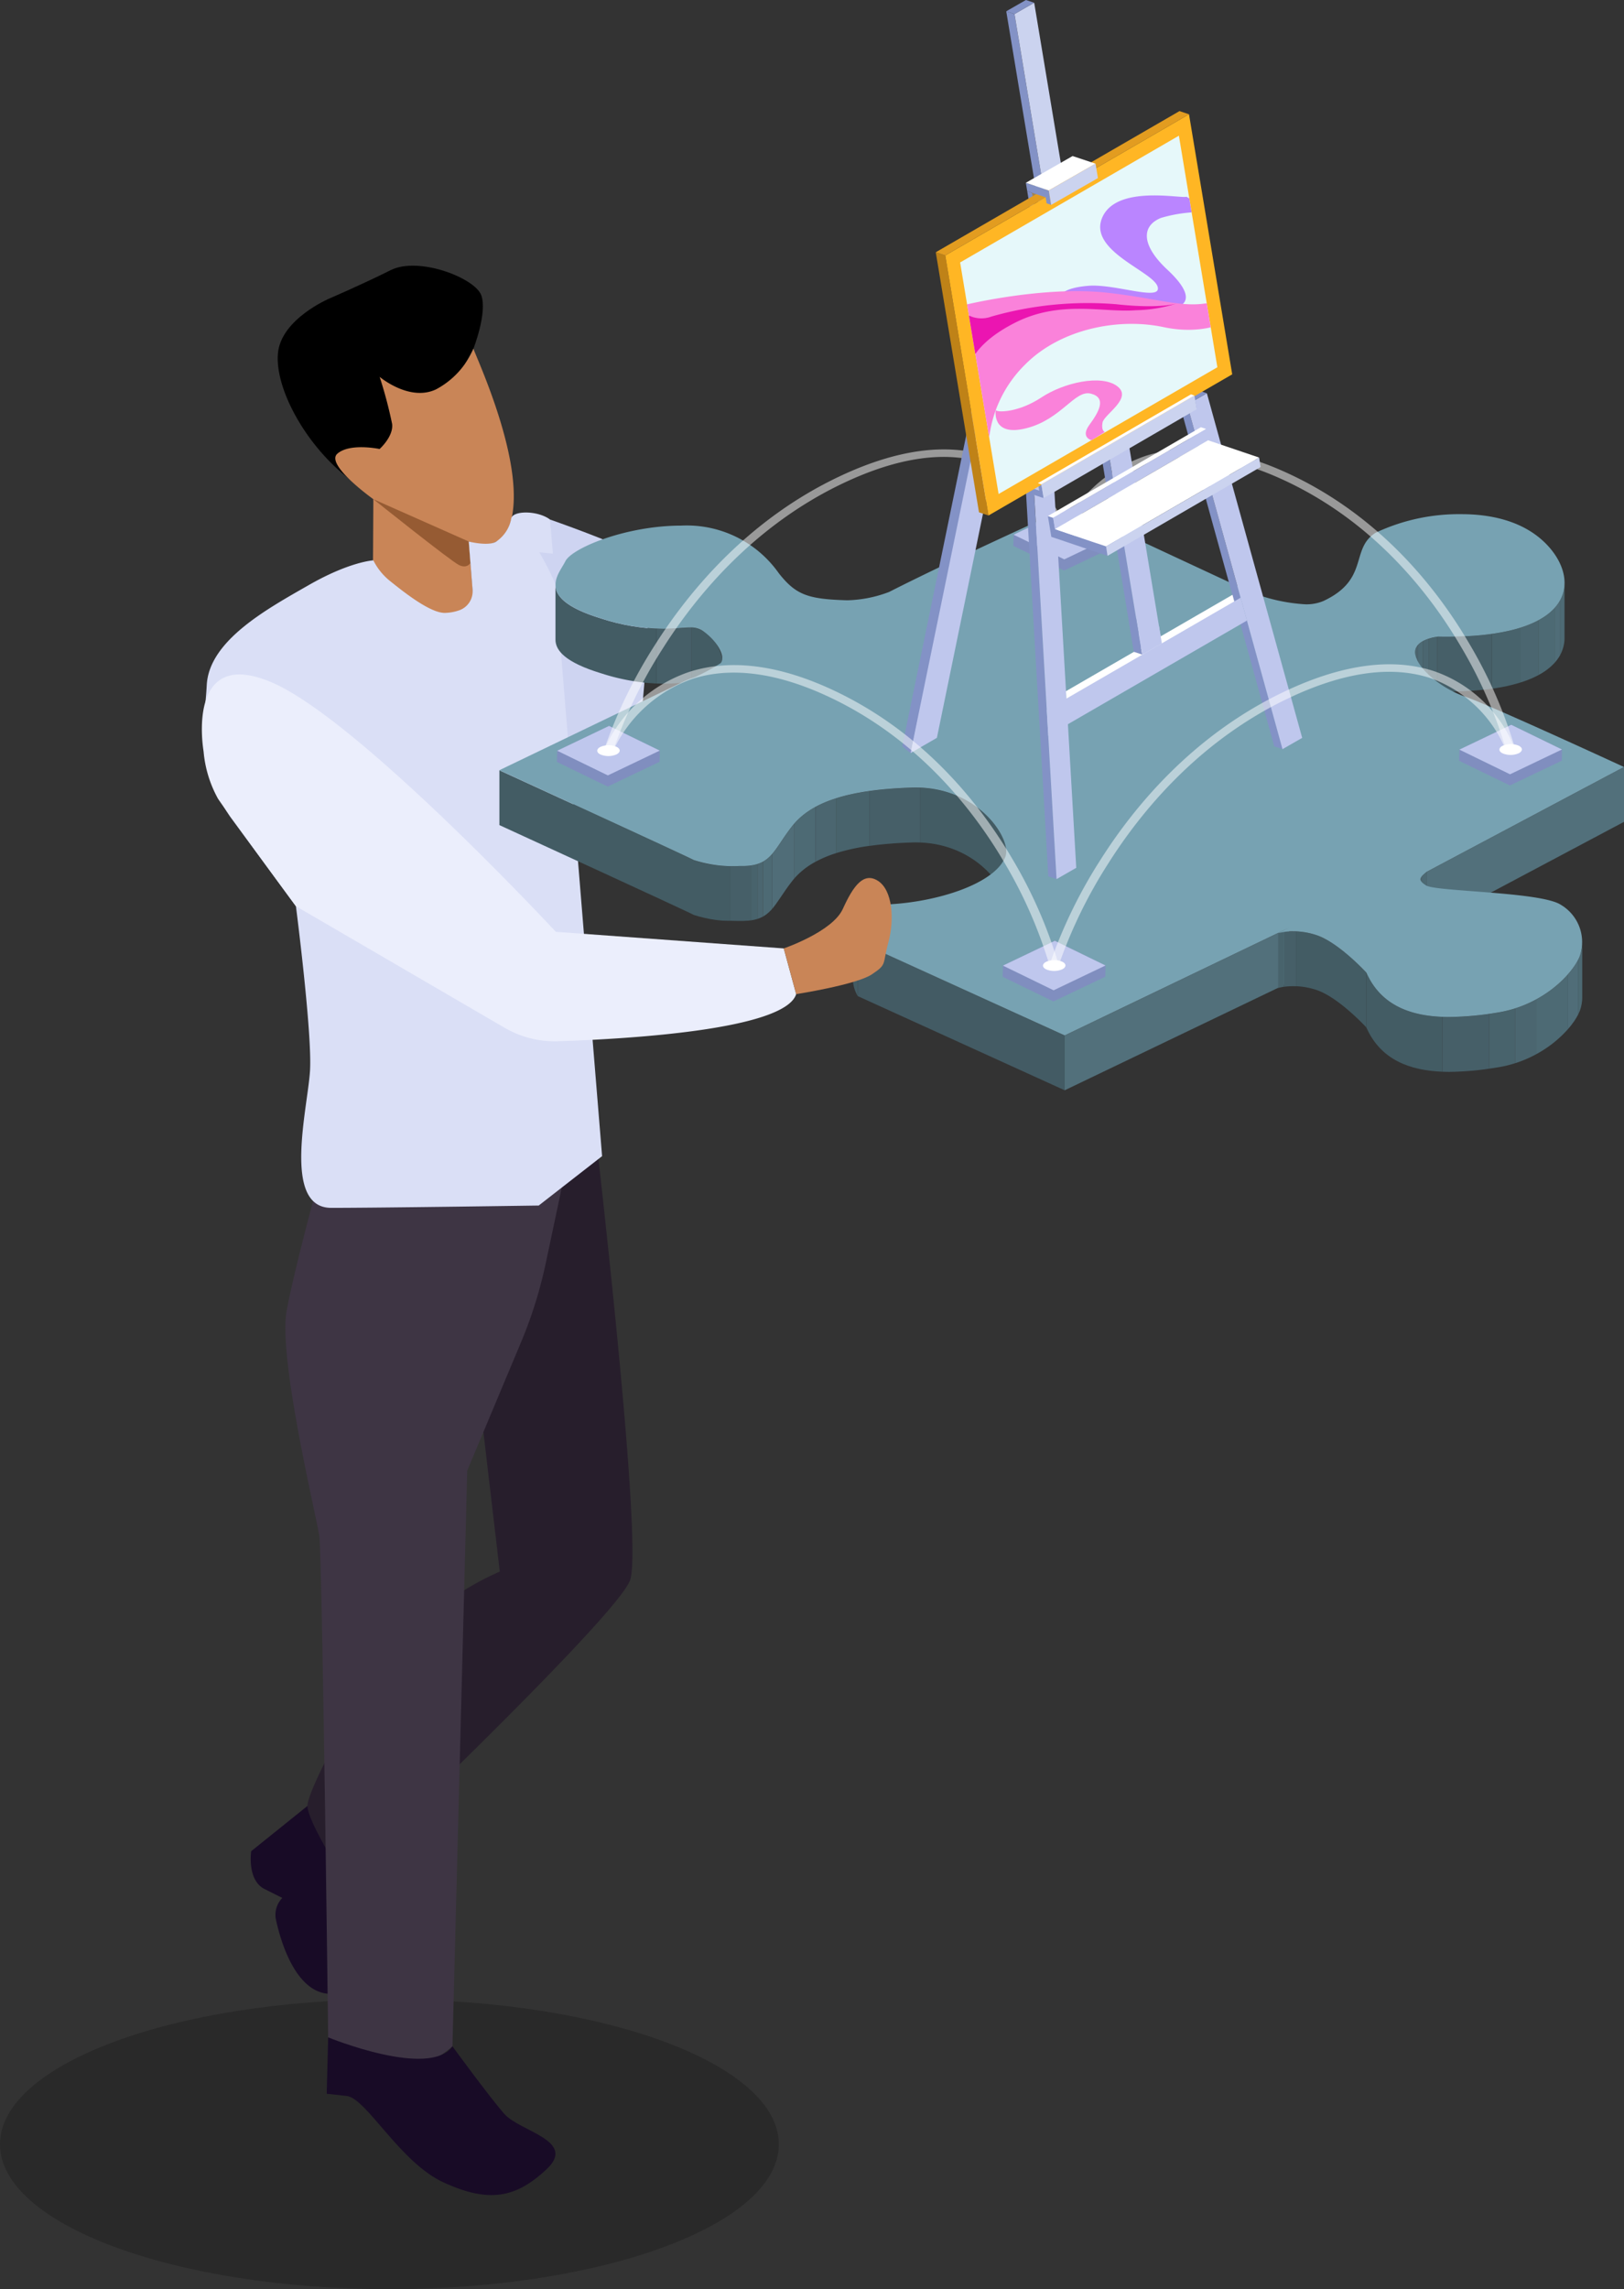
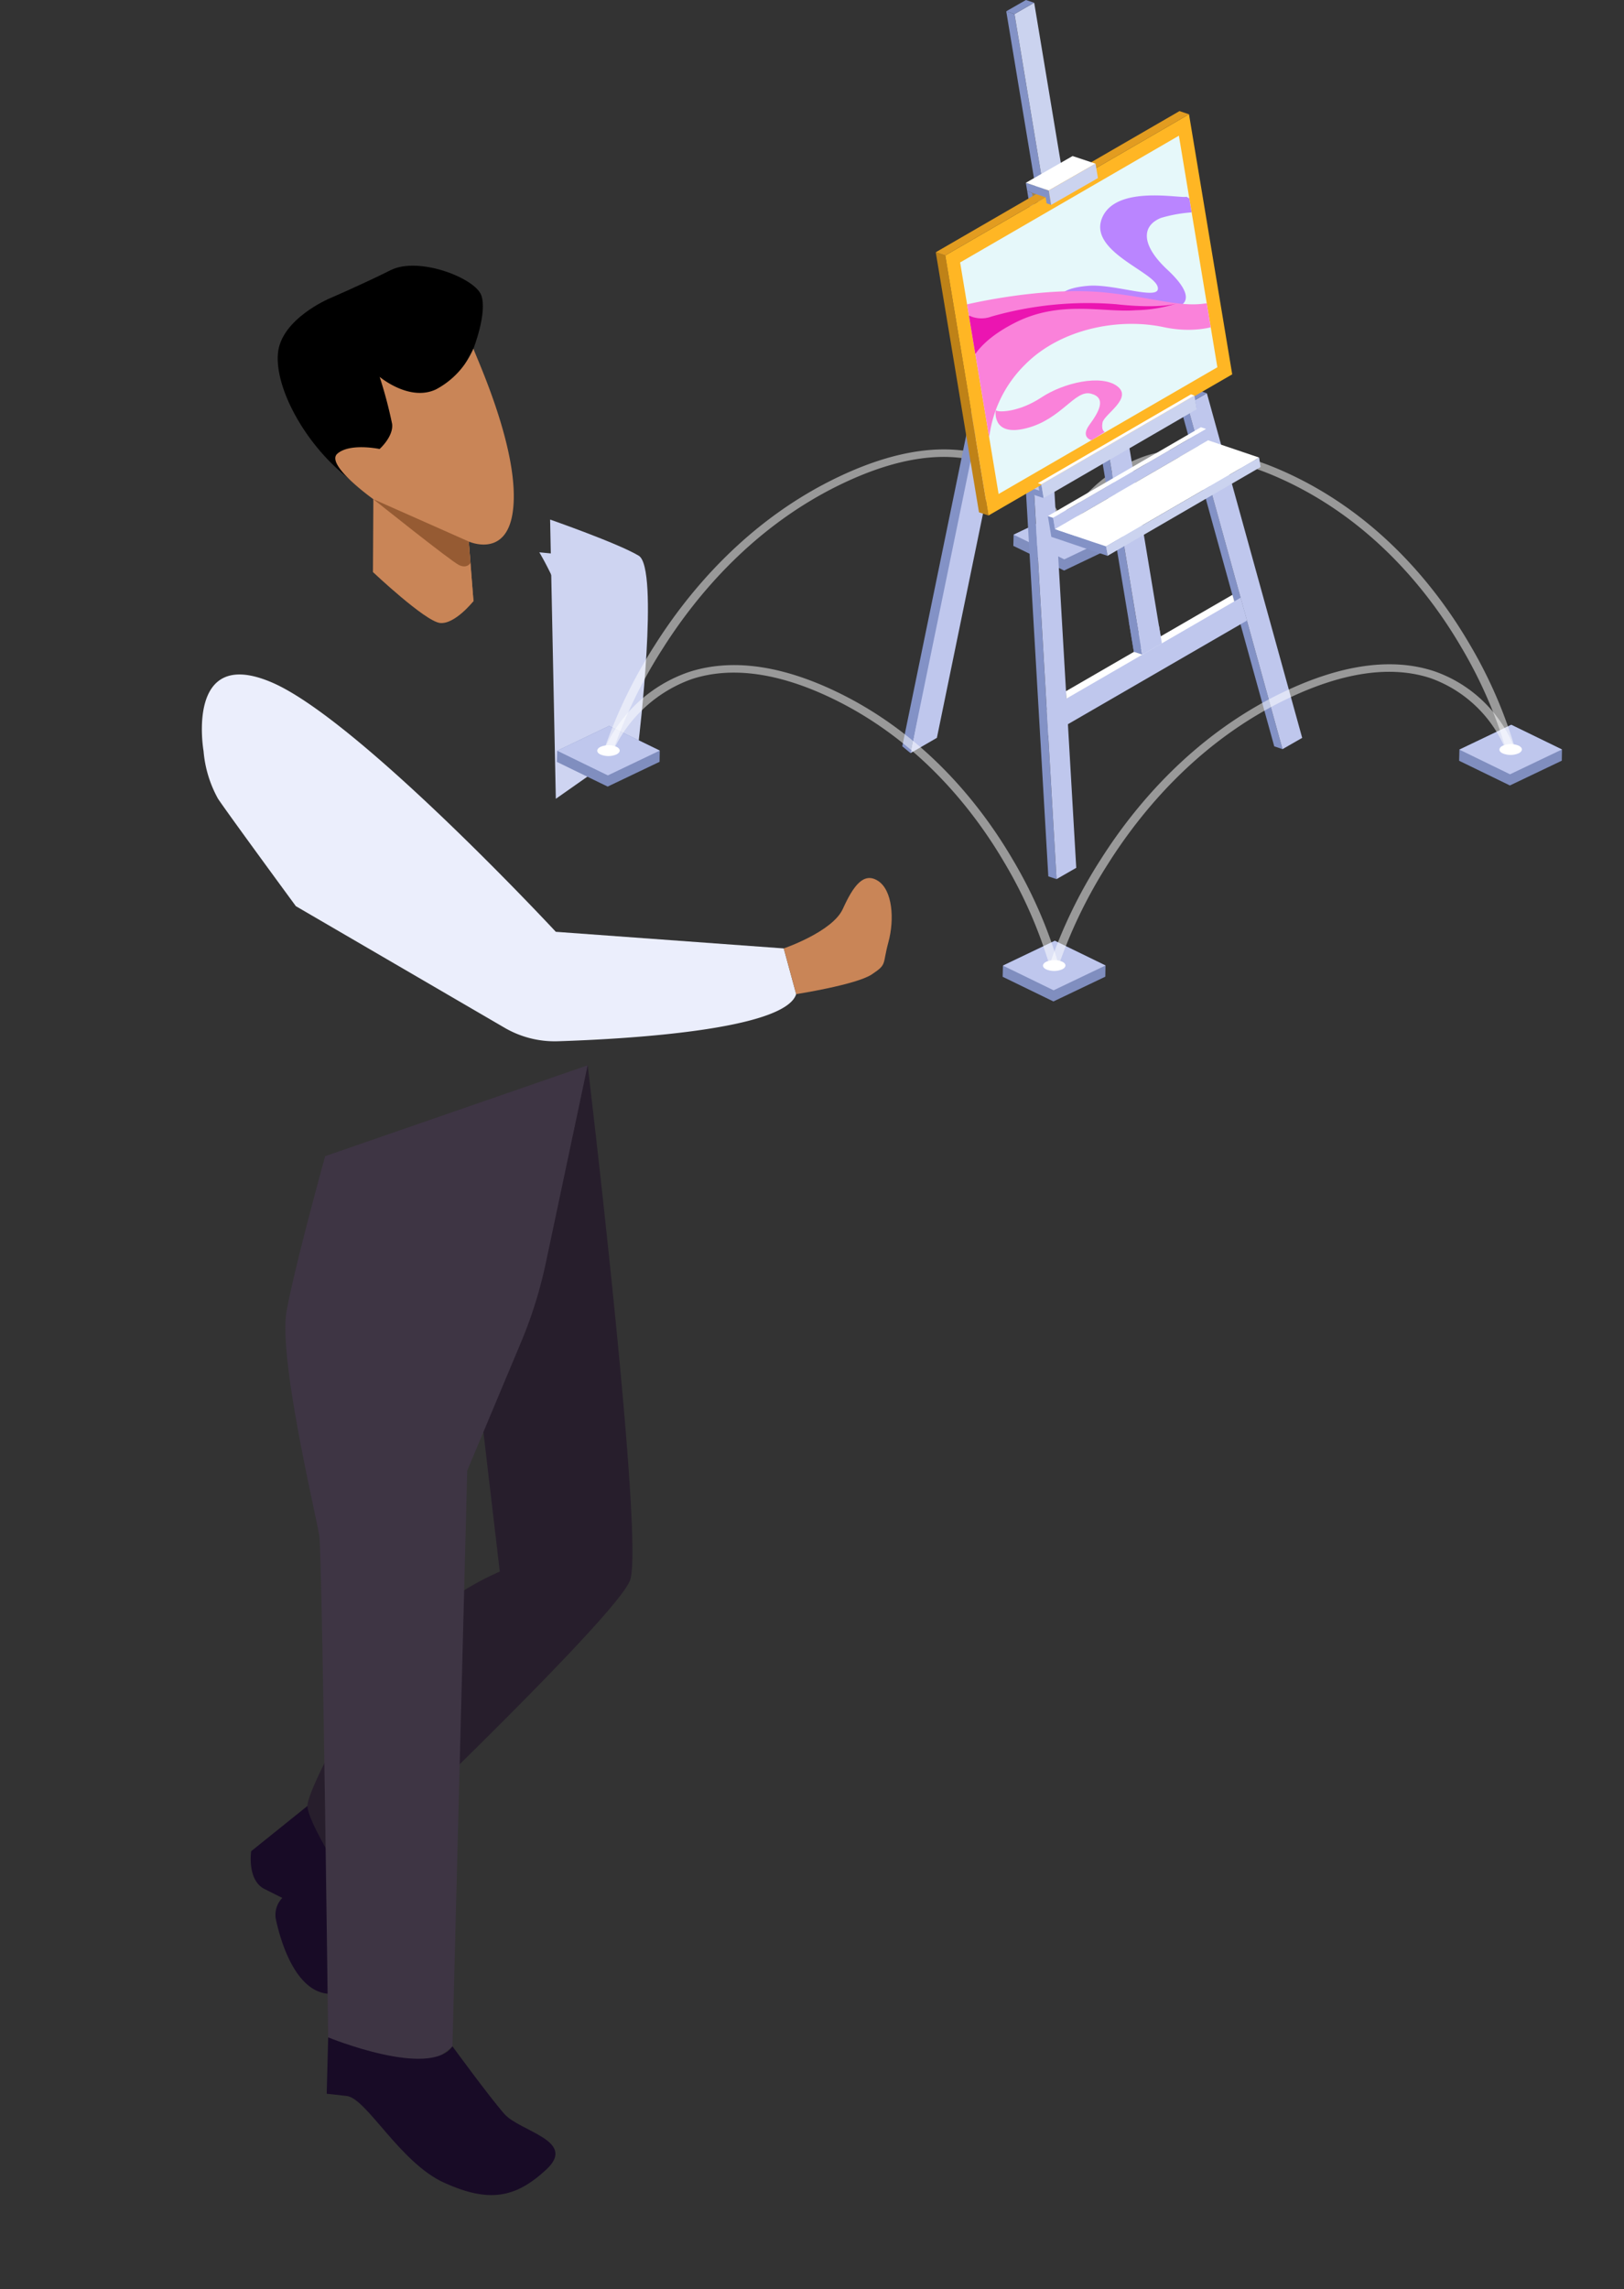
<svg xmlns="http://www.w3.org/2000/svg" width="162.751" height="229.363" viewBox="0 0 162.751 229.363">
  <rect x="0" y="0" width="162.751" height="229.363" fill="#333333" stroke="none" />
  <defs>
    <clipPath id="clip-path">
      <rect id="Rectangle_4023" data-name="Rectangle 4023" width="162.751" height="229.363" fill="none" />
    </clipPath>
    <clipPath id="clip-path-2">
      <rect id="Rectangle_4019" data-name="Rectangle 4019" width="162.75" height="229.363" fill="none" />
    </clipPath>
    <clipPath id="clip-path-3">
-       <rect id="Rectangle_3999" data-name="Rectangle 3999" width="78.05" height="29.03" fill="none" />
-     </clipPath>
+       </clipPath>
    <clipPath id="clip-path-4">
-       <rect id="Rectangle_4016" data-name="Rectangle 4016" width="112.702" height="58.408" fill="none" />
-     </clipPath>
+       </clipPath>
    <clipPath id="clip-path-5">
      <rect id="Rectangle_4001" data-name="Rectangle 4001" width="12.662" height="10.884" fill="none" />
    </clipPath>
    <clipPath id="clip-path-6">
      <path id="Tracé_7674" data-name="Tracé 7674" d="M295.564,114.639v5.492c0,2.771-3,5.392-11.79,5.392-.284,0-.576,0-.872-.008v-5.493c.3.006.588.009.872.009,8.79,0,11.79-2.621,11.79-5.392" transform="translate(-282.902 -114.639)" fill="none" />
    </clipPath>
    <clipPath id="clip-path-8">
      <rect id="Rectangle_4003" data-name="Rectangle 4003" width="2.317" height="7.06" fill="none" />
    </clipPath>
    <clipPath id="clip-path-9">
      <path id="Tracé_7682" data-name="Tracé 7682" d="M278.355,132.265v-5.492c0-1.311,2.2-1.554,2.317-1.568V130.7c-.119.013-2.317.256-2.317,1.567" transform="translate(-278.355 -125.205)" fill="none" />
    </clipPath>
    <clipPath id="clip-path-11">
      <rect id="Rectangle_4005" data-name="Rectangle 4005" width="16.712" height="12.867" fill="none" />
    </clipPath>
    <clipPath id="clip-path-12">
      <path id="Tracé_7686" data-name="Tracé 7686" d="M125.98,122.383v5.493a4.212,4.212,0,0,0-2-2.777,2.111,2.111,0,0,0-1.239-.309c-.335,0-.714.033-1.16.065s-.96.066-1.561.066a20.641,20.641,0,0,1-6.179-1.043c-3.631-1.109-4.575-2.306-4.575-3.377v-5.492c0,1.071.944,2.268,4.575,3.377a20.653,20.653,0,0,0,6.179,1.042c.6,0,1.113-.033,1.561-.066s.825-.065,1.16-.065a2.112,2.112,0,0,1,1.239.309,4.213,4.213,0,0,1,2,2.777" transform="translate(-109.268 -115.008)" fill="none" />
    </clipPath>
    <clipPath id="clip-path-14">
      <rect id="Rectangle_4007" data-name="Rectangle 4007" width="50.795" height="15.093" fill="none" />
    </clipPath>
    <clipPath id="clip-path-15">
      <path id="Tracé_7698" data-name="Tracé 7698" d="M149.026,159.654v5.492c0-2.069-3.267-6.43-9.076-6.43-.127,0-.257,0-.387.007-6.6.214-10.166,1.517-12.018,3.9s-2.045,3.9-4.819,3.959c-.157,0-.311,0-.462,0a12.622,12.622,0,0,1-4.555-.6c-.33-.218-18.521-8.561-19.478-9v-5.492c.957.439,19.148,8.782,19.478,9a12.6,12.6,0,0,0,4.555.6q.226,0,.462,0c2.774-.057,2.971-1.574,4.819-3.959s5.415-3.689,12.018-3.9c.13,0,.26-.006.387-.006,5.809,0,9.076,4.361,9.076,6.43" transform="translate(-98.231 -151.495)" fill="none" />
    </clipPath>
    <clipPath id="clip-path-17">
      <rect id="Rectangle_4009" data-name="Rectangle 4009" width="0.61" height="6.232" fill="none" />
    </clipPath>
    <clipPath id="clip-path-18">
      <path id="Tracé_7704" data-name="Tracé 7704" d="M279.418,177.706v-5.493c0-.225.252-.437.61-.739v5.493c-.359.3-.61.514-.61.739" transform="translate(-279.418 -171.474)" fill="none" />
    </clipPath>
    <clipPath id="clip-path-20">
      <rect id="Rectangle_4011" data-name="Rectangle 4011" width="0.483" height="7.068" fill="none" />
    </clipPath>
    <clipPath id="clip-path-21">
      <path id="Tracé_7706" data-name="Tracé 7706" d="M167.78,187.519v-5.492a3.333,3.333,0,0,0,.483,1.576V189.1a3.333,3.333,0,0,1-.483-1.576" transform="translate(-167.78 -182.027)" fill="none" />
    </clipPath>
    <clipPath id="clip-path-23">
      <rect id="Rectangle_4013" data-name="Rectangle 4013" width="8.845" height="9.633" fill="none" />
    </clipPath>
    <clipPath id="clip-path-24">
      <path id="Tracé_7711" data-name="Tracé 7711" d="M260.256,187.305V192.8c-.141-.151-2.806-3.02-4.984-3.752a7.347,7.347,0,0,0-2.342-.388,5.375,5.375,0,0,0-1.519.185V183.35a5.374,5.374,0,0,1,1.519-.185,7.359,7.359,0,0,1,2.342.388c2.178.733,4.844,3.6,4.984,3.752" transform="translate(-251.411 -183.165)" fill="none" />
    </clipPath>
    <clipPath id="clip-path-25">
      <rect id="Rectangle_4012" data-name="Rectangle 4012" width="8.845" height="9.632" fill="none" />
    </clipPath>
    <clipPath id="clip-path-26">
-       <rect id="Rectangle_4015" data-name="Rectangle 4015" width="21.635" height="12.991" fill="none" />
-     </clipPath>
+       </clipPath>
    <clipPath id="clip-path-27">
      <path id="Tracé_7720" data-name="Tracé 7720" d="M290.407,185.3v5.492a4.014,4.014,0,0,1-.226,1.333c-.6,1.679-3.59,5-8.336,5.732a31.233,31.233,0,0,1-4.749.434c-3.491,0-6.78-.943-8.324-4.446v-5.492c1.544,3.5,4.832,4.446,8.324,4.446a31.231,31.231,0,0,0,4.749-.434c4.746-.736,7.74-4.053,8.336-5.732a4.017,4.017,0,0,0,.226-1.333" transform="translate(-268.772 -185.298)" fill="none" />
    </clipPath>
    <clipPath id="clip-path-29">
      <rect id="Rectangle_4017" data-name="Rectangle 4017" width="45.541" height="30.192" fill="none" />
    </clipPath>
    <clipPath id="clip-path-30">
      <rect id="Rectangle_4018" data-name="Rectangle 4018" width="46.613" height="30.273" fill="none" />
    </clipPath>
    <clipPath id="clip-path-31">
      <path id="Tracé_7782" data-name="Tracé 7782" d="M188.859,39.39l3.856,23.2,21.924-12.7-3.856-23.2Z" transform="translate(-188.859 -26.694)" fill="none" />
    </clipPath>
  </defs>
  <g id="Groupe_13533" data-name="Groupe 13533" transform="translate(0)">
    <g id="Groupe_13532" data-name="Groupe 13532" transform="translate(0)" clip-path="url(#clip-path)">
      <g id="Groupe_13521" data-name="Groupe 13521">
        <g id="Groupe_13520" data-name="Groupe 13520" clip-path="url(#clip-path-2)">
          <g id="Groupe_13446" data-name="Groupe 13446" transform="translate(0 200.333)" opacity="0.2">
            <g id="Groupe_13445" data-name="Groupe 13445">
              <g id="Groupe_13444" data-name="Groupe 13444" clip-path="url(#clip-path-3)">
                <path id="Tracé_7655" data-name="Tracé 7655" d="M78.05,407.727c0,8.016-17.472,14.515-39.025,14.515S0,415.743,0,407.727s17.472-14.515,39.025-14.515,39.025,6.5,39.025,14.515" transform="translate(0 -393.212)" />
              </g>
            </g>
          </g>
          <path id="Tracé_7656" data-name="Tracé 7656" d="M55,355.17,49.367,359.7s-.445,2.9,1.335,3.791l1.779.892a2.456,2.456,0,0,0-.667,2.007c.222,1.115,1.557,7.135,5.115,7.581s3.559-16.054,3.559-16.054Z" transform="translate(-24.192 -174.219)" fill="#180b26" />
          <path id="Tracé_7657" data-name="Tracé 7657" d="M88.559,209.505s5.723,47.753,4.24,51.618-28.766,29.73-28.766,29.73-3.559-5.649-3.559-7.135,4.448-10.108,8.6-15.46a29.318,29.318,0,0,1,10.676-8.027l-1.779-15.162-3.9-28.616Z" transform="translate(-29.664 -102.767)" fill="#271e2c" />
          <path id="Tracé_7658" data-name="Tracé 7658" d="M86.429,209.505l-4.2,19.836a44.059,44.059,0,0,1-2.461,7.876l-5.408,12.9L72.879,307.8a9.588,9.588,0,0,1-5.632,2.38c-3.564.3-6.822-3.273-6.822-3.273s-.592-48.16-.891-50.24-4.149-17.838-3.264-22.6,3.856-15.458,3.856-15.458Z" transform="translate(-27.537 -102.767)" fill="#3e3544" />
          <path id="Tracé_7659" data-name="Tracé 7659" d="M76.862,401.578s3.633,4.98,5.19,6.764,7.34,2.675,4.226,5.574-5.783,3.345-10.231,1.338-7.784-8.473-9.786-8.7l-2-.223.148-5.649s10.157,4.162,12.455.892" transform="translate(-31.52 -196.546)" fill="#180b26" />
          <path id="Tracé_7660" data-name="Tracé 7660" d="M108.208,102.182s6.8,2.372,8.879,3.62,0,18.529,0,18.529l-8.307,5.829Z" transform="translate(-53.078 -50.123)" fill="#ced4f1" />
          <path id="Tracé_7661" data-name="Tracé 7661" d="M74.243,60.559s1.411-3.615.784-5.343-6.27-3.929-9.092-2.514-6.114,2.829-6.114,2.829-4.86,2.043-5.173,5.5,2.665,8.958,6.741,12.258l4.075,3.3Z" transform="translate(-26.795 -25.629)" />
          <path id="Tracé_7662" data-name="Tracé 7662" d="M79.8,68.56c.157.629,4.859,10.529,3.919,16.5-.709,4.5-4.389,2.829-4.389,2.829l.47,5.972a4,4,0,0,1-4.859.314c-2.665-1.729-4.546-3.143-4.546-3.143l-.627-7.386s-4.859-3.457-3.606-4.557,4.233-.471,4.233-.471,1.411-1.257,1.254-2.515A44.442,44.442,0,0,0,70.4,71.389s2.978,2.515,5.643,1.257A8.286,8.286,0,0,0,79.8,68.56" transform="translate(-32.353 -33.63)" fill="#c98557" />
          <path id="Tracé_7663" data-name="Tracé 7663" d="M75.635,99.272l7.328,3.143.47,5.972s-1.86,2.346-3.349,2.189-6.723-5.1-6.723-5.1l.04-7.3Z" transform="translate(-35.985 -48.156)" fill="#c98557" />
          <path id="Tracé_7664" data-name="Tracé 7664" d="M73.439,98.172s7.76,6.207,8.583,6.6,1.137-.2,1.137-.2L83,102.415Z" transform="translate(-36.023 -48.156)" fill="#965b33" />
-           <path id="Tracé_7665" data-name="Tracé 7665" d="M49.261,140.238s1.646,12.729,1.411,16.5-2.808,13.725,2.13,13.725,20.793-.234,20.793-.234l6.349-4.947L75.412,109.8l-.678-8.3c-1.254-.943-3.827-.926-3.905-.062a3.525,3.525,0,0,1-1.388,2.186c-.706.629-2.858.076-2.858.076l.379,4.817a2.007,2.007,0,0,1-1.262,2.046,4.669,4.669,0,0,1-1.469.287c-1.446.058-4.088-2.025-5.562-3.214a6.167,6.167,0,0,1-1.649-2.051s-2.352.118-6.467,2.475-9.993,5.54-10.228,10.019-1.411,7.661,2.351,13.2Z" transform="translate(-19.605 -49.44)" fill="#dadff6" />
          <path id="Tracé_7666" data-name="Tracé 7666" d="M109.37,131.767s1.426-10.007,0-15.153a31.339,31.339,0,0,0-3.28-8l8.145.8v18.6Z" transform="translate(-52.04 -53.275)" fill="#ced4f1" />
          <g id="Groupe_13513" data-name="Groupe 13513" transform="translate(50.046 50.835)" style="mix-blend-mode: normal;isolation: isolate">
            <g id="Groupe_13512" data-name="Groupe 13512">
              <g id="Groupe_13511" data-name="Groupe 13511" clip-path="url(#clip-path-4)">
                <g id="Groupe_13454" data-name="Groupe 13454" transform="translate(94.086 7.571)" style="mix-blend-mode: normal;isolation: isolate">
                  <g id="Groupe_13453" data-name="Groupe 13453">
                    <g id="Groupe_13452" data-name="Groupe 13452" clip-path="url(#clip-path-5)">
                      <g id="Groupe_13451" data-name="Groupe 13451" transform="translate(0 0)">
                        <g id="Groupe_13450" data-name="Groupe 13450" clip-path="url(#clip-path-6)">
                          <g id="Groupe_13449" data-name="Groupe 13449" transform="translate(0 0)" style="mix-blend-mode: normal;isolation: isolate">
                            <g id="Groupe_13448" data-name="Groupe 13448">
                              <g id="Groupe_13447" data-name="Groupe 13447" clip-path="url(#clip-path-5)">
                                <path id="Tracé_7667" data-name="Tracé 7667" d="M307.751,114.639v5.492c0,.052,0,.1,0,.155v-5.492c0-.051,0-.1,0-.155" transform="translate(-295.09 -114.639)" fill="#4b6670" />
                                <path id="Tracé_7668" data-name="Tracé 7668" d="M307.334,114.942v5.492A3.577,3.577,0,0,1,306.9,122v-5.492a3.579,3.579,0,0,0,.429-1.567" transform="translate(-294.676 -114.788)" fill="#4d6a74" />
                                <path id="Tracé_7669" data-name="Tracé 7669" d="M306.41,118.018v5.492a4.066,4.066,0,0,1-.515.738v-5.493a4.047,4.047,0,0,0,.515-.738" transform="translate(-294.181 -116.296)" fill="#506d78" />
                                <path id="Tracé_7670" data-name="Tracé 7670" d="M304.324,119.466v5.492a5.843,5.843,0,0,1-1.631,1.265v-5.492a5.843,5.843,0,0,0,1.631-1.265" transform="translate(-292.61 -117.007)" fill="#4d6a74" />
                                <path id="Tracé_7671" data-name="Tracé 7671" d="M300.946,121.948v5.492a10.189,10.189,0,0,1-1.814.756V122.7a10.266,10.266,0,0,0,1.814-.756" transform="translate(-290.863 -118.224)" fill="#4b6670" />
                                <path id="Tracé_7672" data-name="Tracé 7672" d="M296.353,123.432v5.492a17.741,17.741,0,0,1-2.886.63v-5.492a17.741,17.741,0,0,0,2.886-.63" transform="translate(-288.084 -118.952)" fill="#48636c" />
                                <path id="Tracé_7673" data-name="Tracé 7673" d="M288.285,124.668v5.492a32.661,32.661,0,0,1-4.511.282c-.284,0-.576,0-.872-.009v-5.492c.3.006.588.008.872.008a32.665,32.665,0,0,0,4.511-.282" transform="translate(-282.902 -119.558)" fill="#465f68" />
                              </g>
                            </g>
                          </g>
                        </g>
                      </g>
                    </g>
                  </g>
                </g>
                <g id="Groupe_13462" data-name="Groupe 13462" transform="translate(91.769 12.954)" style="mix-blend-mode: normal;isolation: isolate">
                  <g id="Groupe_13461" data-name="Groupe 13461">
                    <g id="Groupe_13460" data-name="Groupe 13460" clip-path="url(#clip-path-8)">
                      <g id="Groupe_13459" data-name="Groupe 13459" transform="translate(0 0)">
                        <g id="Groupe_13458" data-name="Groupe 13458" clip-path="url(#clip-path-9)">
                          <g id="Groupe_13457" data-name="Groupe 13457" transform="translate(0 0)" style="mix-blend-mode: normal;isolation: isolate">
                            <g id="Groupe_13456" data-name="Groupe 13456">
                              <g id="Groupe_13455" data-name="Groupe 13455" clip-path="url(#clip-path-8)">
                                <path id="Tracé_7675" data-name="Tracé 7675" d="M282.795,125.205V130.7l-.112.014v-5.492c.059-.009.1-.013.112-.014" transform="translate(-280.478 -125.205)" fill="#465f68" />
                                <path id="Tracé_7676" data-name="Tracé 7676" d="M281.9,125.233v5.492a5.173,5.173,0,0,0-.816.184v-5.492a5.177,5.177,0,0,1,.816-.184" transform="translate(-279.693 -125.219)" fill="#48636c" />
                                <path id="Tracé_7677" data-name="Tracé 7677" d="M280.508,125.6v5.492a3.444,3.444,0,0,0-.6.248v-5.492a3.4,3.4,0,0,1,.6-.248" transform="translate(-279.119 -125.396)" fill="#4b6670" />
                                <path id="Tracé_7678" data-name="Tracé 7678" d="M279.407,126.082v5.492a1.851,1.851,0,0,0-.524.407v-5.492a1.851,1.851,0,0,1,.524-.407" transform="translate(-278.614 -125.635)" fill="#4d6a74" />
                                <path id="Tracé_7679" data-name="Tracé 7679" d="M278.748,126.88v5.492a1.235,1.235,0,0,0-.141.2v-5.492a1.192,1.192,0,0,1,.141-.2" transform="translate(-278.479 -126.027)" fill="#506d78" />
                                <path id="Tracé_7680" data-name="Tracé 7680" d="M278.484,127.28v5.492a1.046,1.046,0,0,0-.127.465v-5.493a1.046,1.046,0,0,1,.127-.465" transform="translate(-278.356 -126.223)" fill="#4d6a74" />
                                <path id="Tracé_7681" data-name="Tracé 7681" d="M278.356,128.192v5.492c0,.015,0,.031,0,.046v-5.492c0-.015,0-.031,0-.046" transform="translate(-278.355 -126.67)" fill="#4b6670" />
                              </g>
                            </g>
                          </g>
                        </g>
                      </g>
                    </g>
                  </g>
                </g>
                <g id="Groupe_13470" data-name="Groupe 13470" transform="translate(5.623 7.759)" style="mix-blend-mode: normal;isolation: isolate">
                  <g id="Groupe_13469" data-name="Groupe 13469">
                    <g id="Groupe_13468" data-name="Groupe 13468" clip-path="url(#clip-path-11)">
                      <g id="Groupe_13467" data-name="Groupe 13467" transform="translate(0 0)">
                        <g id="Groupe_13466" data-name="Groupe 13466" clip-path="url(#clip-path-12)">
                          <g id="Groupe_13465" data-name="Groupe 13465" transform="translate(0 0)" style="mix-blend-mode: normal;isolation: isolate">
                            <g id="Groupe_13464" data-name="Groupe 13464">
                              <g id="Groupe_13463" data-name="Groupe 13463" clip-path="url(#clip-path-11)">
                                <path id="Tracé_7683" data-name="Tracé 7683" d="M139.119,126.515v5.492a4.213,4.213,0,0,0-2-2.777,1.969,1.969,0,0,0-1.066-.306v-5.492a1.965,1.965,0,0,1,1.066.306,4.212,4.212,0,0,1,2,2.777" transform="translate(-122.407 -119.14)" fill="#435c64" />
                                <path id="Tracé_7684" data-name="Tracé 7684" d="M132.656,123.43v5.492c-.056,0-.113,0-.172,0-.335,0-.714.033-1.16.065s-.96.066-1.561.066c-.2,0-.414,0-.636-.012v-5.493q.333.013.636.013c.6,0,1.113-.033,1.561-.066s.825-.065,1.16-.065c.059,0,.116,0,.172,0" transform="translate(-119.01 -119.138)" fill="#465f68" />
                                <path id="Tracé_7685" data-name="Tracé 7685" d="M119.386,119.415v5.492a21.576,21.576,0,0,1-5.544-1.03c-3.631-1.109-4.575-2.306-4.575-3.377v-5.492c0,1.071.944,2.268,4.575,3.377a21.6,21.6,0,0,0,5.544,1.03" transform="translate(-109.268 -115.008)" fill="#435c64" />
                              </g>
                            </g>
                          </g>
                        </g>
                      </g>
                    </g>
                  </g>
                </g>
                <g id="Groupe_13478" data-name="Groupe 13478" transform="translate(0 26.349)" style="mix-blend-mode: normal;isolation: isolate">
                  <g id="Groupe_13477" data-name="Groupe 13477">
                    <g id="Groupe_13476" data-name="Groupe 13476" clip-path="url(#clip-path-14)">
                      <g id="Groupe_13475" data-name="Groupe 13475" transform="translate(0)">
                        <g id="Groupe_13474" data-name="Groupe 13474" clip-path="url(#clip-path-15)">
                          <g id="Groupe_13473" data-name="Groupe 13473" transform="translate(0)" style="mix-blend-mode: normal;isolation: isolate">
                            <g id="Groupe_13472" data-name="Groupe 13472">
                              <g id="Groupe_13471" data-name="Groupe 13471" clip-path="url(#clip-path-14)">
                                <path id="Tracé_7687" data-name="Tracé 7687" d="M189.641,161.328v5.492c0-2.013-3.093-6.2-8.61-6.42v-5.492c5.517.225,8.61,4.407,8.61,6.42" transform="translate(-138.846 -153.169)" fill="#435c64" />
                                <path id="Tracé_7688" data-name="Tracé 7688" d="M176.111,154.9v5.492c-.153-.006-.308-.009-.466-.009-.127,0-.257,0-.387.006a39.7,39.7,0,0,0-4.257.344v-5.492a39.7,39.7,0,0,1,4.257-.344c.13,0,.26-.007.387-.007.157,0,.312,0,.466.01" transform="translate(-133.926 -153.159)" fill="#465f68" />
                                <path id="Tracé_7689" data-name="Tracé 7689" d="M167.8,155.576v5.492a20.531,20.531,0,0,0-3.325.725V156.3a20.53,20.53,0,0,1,3.325-.725" transform="translate(-130.725 -153.497)" fill="#48636c" />
                                <path id="Tracé_7690" data-name="Tracé 7690" d="M162.491,157v5.492a11.7,11.7,0,0,0-2.06.861v-5.493a11.7,11.7,0,0,1,2.06-.861" transform="translate(-128.741 -154.195)" fill="#4b6670" />
                                <path id="Tracé_7691" data-name="Tracé 7691" d="M158.377,158.689v5.492a7.612,7.612,0,0,0-2.133,1.678v-5.492a7.6,7.6,0,0,1,2.133-1.678" transform="translate(-126.688 -155.024)" fill="#4d6a74" />
                                <path id="Tracé_7692" data-name="Tracé 7692" d="M154.109,161.982v5.492q-.126.145-.243.295c-.88,1.137-1.386,2.076-1.974,2.754v-5.492c.588-.678,1.094-1.618,1.974-2.754q.117-.151.243-.295" transform="translate(-124.553 -156.639)" fill="#506d78" />
                                <path id="Tracé_7693" data-name="Tracé 7693" d="M150.992,167.967v5.492a3.342,3.342,0,0,1-.935.778v-5.492a3.351,3.351,0,0,0,.935-.778" transform="translate(-123.653 -159.575)" fill="#4d6a74" />
-                                 <path id="Tracé_7694" data-name="Tracé 7694" d="M149.541,169.495v5.492a3.036,3.036,0,0,1-.535.227v-5.492a3.036,3.036,0,0,0,.535-.227" transform="translate(-123.137 -160.324)" fill="#4b6670" />
+                                 <path id="Tracé_7694" data-name="Tracé 7694" d="M149.541,169.495v5.492a3.036,3.036,0,0,1-.535.227a3.036,3.036,0,0,0,.535-.227" transform="translate(-123.137 -160.324)" fill="#4b6670" />
                                <path id="Tracé_7695" data-name="Tracé 7695" d="M148.379,169.94v5.492a3.985,3.985,0,0,1-.652.145v-5.493a3.986,3.986,0,0,0,.652-.145" transform="translate(-122.51 -160.543)" fill="#48636c" />
                                <path id="Tracé_7696" data-name="Tracé 7696" d="M145.707,170.224v5.492a6.112,6.112,0,0,1-.722.055q-.235,0-.462,0c-.317,0-.623-.007-.914-.018v-5.493c.291.012.6.018.914.018q.227,0,.462,0a6.109,6.109,0,0,0,.722-.055" transform="translate(-120.489 -160.682)" fill="#465f68" />
                                <path id="Tracé_7697" data-name="Tracé 7697" d="M121.35,161.078v5.492a10.685,10.685,0,0,1-3.64-.584c-.33-.218-18.521-8.56-19.478-9v-5.492c.957.439,19.148,8.781,19.478,9a10.686,10.686,0,0,0,3.64.584" transform="translate(-98.231 -151.495)" fill="#435c64" />
                              </g>
                            </g>
                          </g>
                        </g>
                      </g>
                    </g>
                  </g>
                </g>
                <path id="Tracé_7699" data-name="Tracé 7699" d="M300.4,150.846v5.492l-19.781,10.509v-5.492Z" transform="translate(-187.695 -124.828)" fill="#52707b" />
                <g id="Groupe_13486" data-name="Groupe 13486" transform="translate(92.311 36.528)" style="mix-blend-mode: normal;isolation: isolate">
                  <g id="Groupe_13485" data-name="Groupe 13485">
                    <g id="Groupe_13484" data-name="Groupe 13484" clip-path="url(#clip-path-17)">
                      <g id="Groupe_13483" data-name="Groupe 13483">
                        <g id="Groupe_13482" data-name="Groupe 13482" clip-path="url(#clip-path-18)">
                          <g id="Groupe_13481" data-name="Groupe 13481" style="mix-blend-mode: normal;isolation: isolate">
                            <g id="Groupe_13480" data-name="Groupe 13480">
                              <g id="Groupe_13479" data-name="Groupe 13479" clip-path="url(#clip-path-17)">
                                <path id="Tracé_7700" data-name="Tracé 7700" d="M280.177,171.474v5.492a4.428,4.428,0,0,0-.455.417V171.89a4.431,4.431,0,0,1,.455-.416" transform="translate(-279.567 -171.474)" fill="#4d6a74" />
                                <path id="Tracé_7701" data-name="Tracé 7701" d="M279.618,172.292v5.492a.832.832,0,0,0-.108.151v-5.492a.832.832,0,0,1,.108-.151" transform="translate(-279.463 -171.875)" fill="#506d78" />
                                <path id="Tracé_7702" data-name="Tracé 7702" d="M279.465,172.588v5.492a.372.372,0,0,0-.046.159v-5.493a.372.372,0,0,1,.046-.159" transform="translate(-279.418 -172.02)" fill="#4d6a74" />
                                <path id="Tracé_7703" data-name="Tracé 7703" d="M279.419,172.9v0" transform="translate(-279.418 -172.174)" fill="#4b6670" />
                              </g>
                            </g>
                          </g>
                        </g>
                      </g>
                    </g>
                  </g>
                </g>
                <g id="Groupe_13494" data-name="Groupe 13494" transform="translate(35.434 41.904)" style="mix-blend-mode: normal;isolation: isolate">
                  <g id="Groupe_13493" data-name="Groupe 13493">
                    <g id="Groupe_13492" data-name="Groupe 13492" clip-path="url(#clip-path-20)">
                      <g id="Groupe_13491" data-name="Groupe 13491" transform="translate(0 0)">
                        <g id="Groupe_13490" data-name="Groupe 13490" clip-path="url(#clip-path-21)">
                          <g id="Groupe_13489" data-name="Groupe 13489" transform="translate(0 0)" style="mix-blend-mode: normal;isolation: isolate">
                            <g id="Groupe_13488" data-name="Groupe 13488">
                              <g id="Groupe_13487" data-name="Groupe 13487" clip-path="url(#clip-path-20)">
                                <path id="Tracé_7705" data-name="Tracé 7705" d="M168.263,183.6V189.1a3.33,3.33,0,0,1-.483-1.576v-5.492a3.333,3.333,0,0,0,.483,1.576" transform="translate(-167.78 -182.027)" fill="#435c64" />
                              </g>
                            </g>
                          </g>
                        </g>
                      </g>
                    </g>
                  </g>
                </g>
                <path id="Tracé_7707" data-name="Tracé 7707" d="M231.908,182.459v5.492l-22.482,10.791V193.25Z" transform="translate(-152.774 -140.335)" fill="#52707b" />
                <g id="Groupe_13502" data-name="Groupe 13502" transform="translate(78.042 42.484)" style="mix-blend-mode: normal;isolation: isolate">
                  <g id="Groupe_13501" data-name="Groupe 13501">
                    <g id="Groupe_13500" data-name="Groupe 13500" clip-path="url(#clip-path-23)">
                      <g id="Groupe_13499" data-name="Groupe 13499" transform="translate(0 0)">
                        <g id="Groupe_13498" data-name="Groupe 13498" clip-path="url(#clip-path-24)">
                          <g id="Groupe_13497" data-name="Groupe 13497" transform="translate(0 0)" style="mix-blend-mode: normal;isolation: isolate">
                            <g id="Groupe_13496" data-name="Groupe 13496">
                              <g id="Groupe_13495" data-name="Groupe 13495" clip-path="url(#clip-path-25)">
                                <path id="Tracé_7708" data-name="Tracé 7708" d="M261.986,187.31V192.8c-.14-.151-2.806-3.02-4.984-3.752a7.37,7.37,0,0,0-2.064-.382v-5.493a7.389,7.389,0,0,1,2.064.383c2.178.733,4.844,3.6,4.984,3.752" transform="translate(-253.141 -183.17)" fill="#435c64" />
                                <path id="Tracé_7709" data-name="Tracé 7709" d="M253.773,183.17v5.492c-.1,0-.188-.005-.278-.005a6.641,6.641,0,0,0-.931.063v-5.492a6.633,6.633,0,0,1,.931-.063c.09,0,.182,0,.278.006" transform="translate(-251.977 -183.164)" fill="#465f68" />
                                <path id="Tracé_7710" data-name="Tracé 7710" d="M252,183.288v5.492a3.856,3.856,0,0,0-.588.122V183.41a3.858,3.858,0,0,1,.588-.122" transform="translate(-251.411 -183.225)" fill="#48636c" />
                              </g>
                            </g>
                          </g>
                        </g>
                      </g>
                    </g>
                  </g>
                </g>
                <g id="Groupe_13510" data-name="Groupe 13510" transform="translate(86.887 43.571)" style="mix-blend-mode: normal;isolation: isolate">
                  <g id="Groupe_13509" data-name="Groupe 13509">
                    <g id="Groupe_13508" data-name="Groupe 13508" clip-path="url(#clip-path-26)">
                      <g id="Groupe_13507" data-name="Groupe 13507" transform="translate(0 0)">
                        <g id="Groupe_13506" data-name="Groupe 13506" clip-path="url(#clip-path-27)">
                          <g id="Groupe_13505" data-name="Groupe 13505" transform="translate(0 0)" style="mix-blend-mode: normal;isolation: isolate">
                            <g id="Groupe_13504" data-name="Groupe 13504">
                              <g id="Groupe_13503" data-name="Groupe 13503" clip-path="url(#clip-path-26)">
                                <path id="Tracé_7712" data-name="Tracé 7712" d="M311.234,185.3v5.492q0,.08,0,.16v-5.493c0-.053,0-.106,0-.16" transform="translate(-289.599 -185.298)" fill="#4b6670" />
                                <path id="Tracé_7713" data-name="Tracé 7713" d="M310.826,185.612V191.1a4,4,0,0,1-.223,1.173,3.684,3.684,0,0,1-.2.448v-5.492a3.655,3.655,0,0,0,.2-.448,4,4,0,0,0,.223-1.173" transform="translate(-289.194 -185.452)" fill="#4d6a74" />
                                <path id="Tracé_7714" data-name="Tracé 7714" d="M309.444,188.794v5.492a7.3,7.3,0,0,1-1,1.425v-5.492a7.319,7.319,0,0,0,1-1.425" transform="translate(-288.232 -187.013)" fill="#506d78" />
                                <path id="Tracé_7715" data-name="Tracé 7715" d="M305.381,191.591v5.492A11.693,11.693,0,0,1,302.2,199.6V194.11a11.713,11.713,0,0,0,3.183-2.519" transform="translate(-285.168 -188.385)" fill="#4d6a74" />
                                <path id="Tracé_7716" data-name="Tracé 7716" d="M300.143,196.536v5.492a12.2,12.2,0,0,1-2.134.911v-5.493a12.155,12.155,0,0,0,2.134-.911" transform="translate(-283.113 -190.81)" fill="#4b6670" />
-                                 <path id="Tracé_7717" data-name="Tracé 7717" d="M295.533,198.324v5.492a12.147,12.147,0,0,1-1.823.428q-.37.058-.748.112v-5.492c.252-.036.5-.073.748-.112a12.147,12.147,0,0,0,1.823-.428" transform="translate(-280.638 -191.688)" fill="#48636c" />
                                <path id="Tracé_7718" data-name="Tracé 7718" d="M288.432,199.384v5.492a28.829,28.829,0,0,1-4,.322q-.354,0-.705-.013v-5.492q.351.013.705.013a28.829,28.829,0,0,0,4-.322" transform="translate(-276.107 -192.207)" fill="#465f68" />
                                <path id="Tracé_7719" data-name="Tracé 7719" d="M276.391,195.723v5.492c-3.223-.126-6.179-1.167-7.619-4.432v-5.492c1.439,3.265,4.4,4.306,7.619,4.432" transform="translate(-268.772 -188.238)" fill="#435c64" />
                              </g>
                            </g>
                          </g>
                        </g>
                      </g>
                    </g>
                  </g>
                </g>
                <path id="Tracé_7721" data-name="Tracé 7721" d="M189.463,194.556v5.492l-20.735-9.435v-5.492Z" transform="translate(-132.811 -141.641)" fill="#435b64" />
                <path id="Tracé_7722" data-name="Tracé 7722" d="M155.277,99.778l18.025,8.4a17.477,17.477,0,0,0,5.689,1.314,4.366,4.366,0,0,0,1.836-.338c4.622-2.171,2.641-5.206,5.218-6.833a19.612,19.612,0,0,1,8.6-1.86c2.921,0,5.974.66,8.168,2.671,3.719,3.41,3.889,9.605-9.624,9.605-.284,0-.576,0-.872-.009-.122.014-2.444.271-2.311,1.683s2.508,3.471,5.016,4.335,15.241,6.737,15.911,7.046l-19.781,10.509c-.647.545-.945.8-.05,1.36.986.624,11.514.631,13.495,1.934a4.337,4.337,0,0,1,1.93,5.082c-.6,1.679-3.59,5-8.336,5.732a31.233,31.233,0,0,1-4.749.434c-3.491,0-6.78-.944-8.324-4.446-.14-.151-2.806-3.02-4.984-3.752a7.358,7.358,0,0,0-2.342-.388,5.375,5.375,0,0,0-1.519.185l1.091-.545-22.482,10.791-20.735-9.435c-.105-.174-2.109-3.471,2.907-3.689s10.826-2.058,11.885-4.77c.674-1.731-2.639-6.944-8.99-6.944-.127,0-.257,0-.387.006-6.6.214-10.166,1.518-12.018,3.9s-2.045,3.9-4.819,3.959q-.235,0-.462,0a12.6,12.6,0,0,1-4.555-.6c-.33-.218-18.521-8.56-19.478-9l18.488-8.894a7.83,7.83,0,0,1,1.1-.428,20.775,20.775,0,0,0,2.6-1.412c.532-.654-.394-2.28-1.848-3.257a2.111,2.111,0,0,0-1.238-.309c-.335,0-.715.033-1.16.065s-.96.066-1.561.066a20.656,20.656,0,0,1-6.179-1.042c-6.736-2.058-4.223-4.417-3.595-5.717.647-1.326,6.076-3.58,11.624-3.58a11.271,11.271,0,0,1,9.771,4.77c1.715,2.171,2.9,2.6,6.864,2.712a12.5,12.5,0,0,0,4.2-.838c6.442-3.279,17.4-8.224,17.979-8.485" transform="translate(-98.231 -99.778)" fill="#77a2b2" />
              </g>
            </g>
          </g>
          <path id="Tracé_7723" data-name="Tracé 7723" d="M49.135,155.862,70.044,168.04a9.975,9.975,0,0,0,5.339,1.354c6.7-.214,22.739-1.105,23.887-4.722l-1.246-4.58-22.843-1.665s-19.728-21.235-28.45-24.982-6.853,6.87-6.853,6.87a11.866,11.866,0,0,0,1.454,4.788c1.219,1.8,7.8,10.76,7.8,10.76" transform="translate(-19.479 -65.064)" fill="#ebeefc" />
          <path id="Tracé_7724" data-name="Tracé 7724" d="M154.168,179.728s4.88-1.665,5.919-3.956,2.077-3.747,3.53-2.81,1.661,3.851,1.038,6.141-.1,2.186-1.661,3.227-7.579,1.978-7.579,1.978Z" transform="translate(-75.623 -84.7)" fill="#c98557" />
          <path id="Tracé_7725" data-name="Tracé 7725" d="M114.632,148.84l-5.087-2.473.028-1.12,5.2-2.486,5.078,2.473-.018,1.124Z" transform="translate(-53.734 -70.027)" fill="#808ebf" />
          <path id="Tracé_7726" data-name="Tracé 7726" d="M114.678,147.72l-5.078-2.473,5.2-2.486,5.078,2.473Z" transform="translate(-53.761 -70.027)" fill="#bfc7ed" />
          <path id="Tracé_7727" data-name="Tracé 7727" d="M119.39,147.488a2.07,2.07,0,0,1-1.591,0c-.434-.211-.425-.555.019-.768a2.07,2.07,0,0,1,1.591,0c.434.211.426.555-.019.768" transform="translate(-57.626 -71.892)" fill="#fff" />
          <path id="Tracé_7728" data-name="Tracé 7728" d="M204.414,106.355l-5.087-2.473.028-1.12,5.2-2.486,5.078,2.473-.018,1.124Z" transform="translate(-97.774 -49.188)" fill="#808ebf" />
          <path id="Tracé_7729" data-name="Tracé 7729" d="M204.46,105.235l-5.078-2.473,5.2-2.486,5.078,2.473Z" transform="translate(-97.801 -49.188)" fill="#bfc7ed" />
          <path id="Tracé_7730" data-name="Tracé 7730" d="M209.173,105a2.07,2.07,0,0,1-1.591,0c-.434-.211-.425-.555.019-.768a2.07,2.07,0,0,1,1.591,0c.434.211.426.555-.019.768" transform="translate(-101.667 -51.053)" fill="#fff" />
          <path id="Tracé_7731" data-name="Tracé 7731" d="M202.313,191.1l-5.087-2.473.028-1.12,5.2-2.486,5.078,2.473-.018,1.124Z" transform="translate(-96.744 -90.758)" fill="#808ebf" />
          <path id="Tracé_7732" data-name="Tracé 7732" d="M202.36,189.982l-5.078-2.473,5.2-2.486,5.078,2.473Z" transform="translate(-96.771 -90.758)" fill="#bfc7ed" />
          <path id="Tracé_7733" data-name="Tracé 7733" d="M207.072,189.75a2.07,2.07,0,0,1-1.591,0c-.434-.211-.425-.555.019-.768a2.07,2.07,0,0,1,1.591,0c.434.211.426.555-.019.768" transform="translate(-100.636 -92.622)" fill="#fff" />
          <path id="Tracé_7734" data-name="Tracé 7734" d="M292.1,148.618l-5.087-2.473.028-1.12,5.2-2.486,5.078,2.473-.018,1.124Z" transform="translate(-140.784 -69.918)" fill="#808ebf" />
          <path id="Tracé_7735" data-name="Tracé 7735" d="M292.142,147.5l-5.078-2.473,5.2-2.486,5.078,2.473Z" transform="translate(-140.811 -69.918)" fill="#bfc7ed" />
          <path id="Tracé_7736" data-name="Tracé 7736" d="M296.854,147.266a2.07,2.07,0,0,1-1.591,0c-.434-.211-.425-.555.019-.768a2.07,2.07,0,0,1,1.591,0c.434.211.426.555-.019.768" transform="translate(-144.676 -71.783)" fill="#fff" />
          <g id="Groupe_13516" data-name="Groupe 13516" transform="translate(106.297 44.994)" opacity="0.5">
            <g id="Groupe_13515" data-name="Groupe 13515">
              <g id="Groupe_13514" data-name="Groupe 13514" clip-path="url(#clip-path-29)">
                <path id="Tracé_7737" data-name="Tracé 7737" d="M253.3,118.507a45.555,45.555,0,0,0-4.535-10.372c-3.033-5.182-8.489-12.247-17.262-16.473-5.373-2.589-10.11-3.242-14.081-1.943A13.788,13.788,0,0,0,209.495,97l-.856-.223a14.393,14.393,0,0,1,8.46-7.757c4.242-1.39,9.243-.722,14.865,1.986,8.972,4.322,14.535,11.523,17.622,16.8a46.22,46.22,0,0,1,4.6,10.523Z" transform="translate(-208.64 -88.315)" fill="#fff" />
              </g>
            </g>
          </g>
          <g id="Groupe_13519" data-name="Groupe 13519" transform="translate(60.541 45.026)" opacity="0.5">
            <g id="Groupe_13518" data-name="Groupe 13518">
              <g id="Groupe_13517" data-name="Groupe 13517" clip-path="url(#clip-path-30)">
                <path id="Tracé_7738" data-name="Tracé 7738" d="M119.7,118.649l-.874-.171a48.893,48.893,0,0,1,5.117-10.536c3.349-5.288,9.269-12.5,18.455-16.848,5.757-2.723,10.791-3.4,14.964-2.024a13.371,13.371,0,0,1,8.075,7.737l-.867.225a12.814,12.814,0,0,0-7.564-7.262c-3.907-1.289-8.677-.624-14.178,1.978-8.983,4.249-14.79,11.328-18.08,16.518a48.22,48.22,0,0,0-5.05,10.384" transform="translate(-118.83 -88.376)" fill="#fff" />
              </g>
            </g>
          </g>
          <path id="Tracé_7739" data-name="Tracé 7739" d="M242.285,113.819l-.827-.275L231.91,79.019l.827.275Z" transform="translate(-113.757 -38.761)" fill="#8392c6" />
          <path id="Tracé_7740" data-name="Tracé 7740" d="M243.081,113l1.972-1.13L235.5,77.341l-1.972,1.13Z" transform="translate(-114.553 -37.938)" fill="#bfc7ed" />
          <path id="Tracé_7741" data-name="Tracé 7741" d="M233.881,76.8l-1.972,1.13.827.275,1.971-1.13Z" transform="translate(-113.757 -37.673)" fill="#8392c6" />
          <path id="Tracé_7742" data-name="Tracé 7742" d="M232.4,77.641l-.125-.752-.343-.114.125.753-2.072-.689-.125-.751-.35-.116.125.751.1.628.35.116,2.417.8-.1-.628Z" transform="translate(-112.583 -37.266)" fill="#8392c6" />
          <path id="Tracé_7743" data-name="Tracé 7743" d="M235.1,86.43l-.189-1.135-.529-.176.189,1.135.157.948.529.176,5.107,1.729-.148-.945Z" transform="translate(-114.971 -41.753)" fill="#8392c6" />
          <path id="Tracé_7744" data-name="Tracé 7744" d="M179.1,106.732l2.647-1.532,8.3-40.356-2.616-1.091Z" transform="translate(-87.855 -31.272)" fill="#bfc7ed" />
          <path id="Tracé_7745" data-name="Tracé 7745" d="M186.173,63.821l-8.692,42.262.827.682,8.3-40.356Z" transform="translate(-87.059 -31.306)" fill="#8392c6" />
          <path id="Tracé_7746" data-name="Tracé 7746" d="M195.676,70.645l.922.307-2.166-13.036-.923-.307Z" transform="translate(-94.921 -28.258)" fill="#8392c6" />
          <path id="Tracé_7747" data-name="Tracé 7747" d="M202.91,38.166l.047-.847.685.113.244.282-.291.33Z" transform="translate(-99.532 -18.305)" fill="#9e8355" />
          <path id="Tracé_7748" data-name="Tracé 7748" d="M203.706,44.794l-.477-.158L202.06,37.6l.477.158Z" transform="translate(-99.115 -18.445)" fill="#8392c6" />
          <path id="Tracé_7749" data-name="Tracé 7749" d="M204.873,135.416l-.827-.275L201.8,96.493l.827.275Z" transform="translate(-98.988 -47.332)" fill="#8392c6" />
          <path id="Tracé_7750" data-name="Tracé 7750" d="M205.669,134.593l1.972-1.13L205.4,94.816l-1.972,1.13Z" transform="translate(-99.784 -46.51)" fill="#bfc7ed" />
          <path id="Tracé_7751" data-name="Tracé 7751" d="M203.772,94.277l-1.972,1.13.827.275,1.971-1.13Z" transform="translate(-98.988 -46.245)" fill="#8392c6" />
          <path id="Tracé_7752" data-name="Tracé 7752" d="M200.34,86.578l15.34-8.9,1.525.512-13.819,8.357-.975.722Z" transform="translate(-98.271 -38.101)" fill="#bfc7ed" />
          <path id="Tracé_7753" data-name="Tracé 7753" d="M202.3,95.117l-.125-.752-.343-.114.125.752-2.071-.688-.125-.751-.35-.116.125.751.1.628.35.116,2.417.8-.1-.628Z" transform="translate(-97.814 -45.838)" fill="#8392c6" />
          <path id="Tracé_7754" data-name="Tracé 7754" d="M204.828,38.994,204,38.719l-6.067-36.5.827.275Z" transform="translate(-97.091 -1.087)" fill="#8392c6" />
          <path id="Tracé_7755" data-name="Tracé 7755" d="M205.625,38.171l1.972-1.13L201.53.54l-1.971,1.129Z" transform="translate(-97.888 -0.265)" fill="#cbd3ef" />
          <path id="Tracé_7756" data-name="Tracé 7756" d="M199.906,0l-1.972,1.13.827.275,1.971-1.13Z" transform="translate(-97.091)" fill="#8392c6" />
          <path id="Tracé_7757" data-name="Tracé 7757" d="M218.422,95.651l-.827-.275L211.94,61.293l.827.275Z" transform="translate(-103.961 -30.066)" fill="#8392c6" />
          <path id="Tracé_7758" data-name="Tracé 7758" d="M219.225,94.846l1.972-1.13-5.662-34.1-1.971,1.129Z" transform="translate(-104.758 -29.243)" fill="#bfc7ed" />
          <path id="Tracé_7759" data-name="Tracé 7759" d="M213.911,59.076l-1.972,1.13.827.275,1.971-1.13Z" transform="translate(-103.961 -28.978)" fill="#8392c6" />
          <path id="Tracé_7760" data-name="Tracé 7760" d="M185.021,49.928l-.954-.317L188.4,75.669l.954.317Z" transform="translate(-90.289 -24.335)" fill="#bf8217" />
          <path id="Tracé_7761" data-name="Tracé 7761" d="M185.939,36.615l24.424-14.144,4.331,26.058L190.27,62.673Z" transform="translate(-91.207 -11.022)" fill="#ffb624" />
          <path id="Tracé_7762" data-name="Tracé 7762" d="M188.859,39.391l21.924-12.7,3.856,23.2-21.924,12.7Z" transform="translate(-92.639 -13.094)" fill="#e6f8fa" />
          <path id="Tracé_7763" data-name="Tracé 7763" d="M208.491,21.849,184.067,35.993l.954.317,24.424-14.144Z" transform="translate(-90.289 -10.717)" fill="#e29c20" />
          <path id="Tracé_7764" data-name="Tracé 7764" d="M204.832,86.676l15.34-8.9.233,1.381-15.34,8.9Z" transform="translate(-100.475 -38.15)" fill="#cbd3ef" />
          <path id="Tracé_7765" data-name="Tracé 7765" d="M204.159,86.453l15.34-8.9.342.114-15.34,8.9Z" transform="translate(-100.145 -38.04)" fill="#fff" />
          <path id="Tracé_7766" data-name="Tracé 7766" d="M201.786,35.953l.14.84,1.846.614.1.605.453.151-.1-.606-.138-.83,0-.01Z" transform="translate(-98.981 -17.636)" fill="#8392c6" />
          <path id="Tracé_7767" data-name="Tracé 7767" d="M201.786,33.37l4.685-2.682,2.3.764-4.685,2.682Z" transform="translate(-98.981 -15.053)" fill="#fff" />
          <path id="Tracé_7768" data-name="Tracé 7768" d="M206.54,36.316l4.685-2.682-.24-1.445L206.3,34.871Z" transform="translate(-101.194 -15.789)" fill="#cbd3ef" />
          <path id="Tracé_7769" data-name="Tracé 7769" d="M206.835,102.8l-.188-1.135-.529-.176.189,1.135.157.948.529.176,5.107,1.729-.148-.945Z" transform="translate(-101.105 -49.781)" fill="#8392c6" />
          <path id="Tracé_7770" data-name="Tracé 7770" d="M206.646,93.09l15.34-8.9-.529-.176-15.34,8.9Z" transform="translate(-101.105 -41.209)" fill="#fff" />
          <path id="Tracé_7771" data-name="Tracé 7771" d="M207.344,94.394l15.34-8.9-.189-1.135-15.34,8.9Z" transform="translate(-101.614 -41.378)" fill="#bfc7ed" />
          <path id="Tracé_7772" data-name="Tracé 7772" d="M212.642,97.218l15.34-8.9-5.116-1.732-15.34,8.9Z" transform="translate(-101.796 -42.471)" fill="#fff" />
          <path id="Tracé_7773" data-name="Tracé 7773" d="M217.715,99.831l15.34-8.9-.148-.945-15.34,8.9Z" transform="translate(-106.722 -44.138)" fill="#cbd3ef" />
          <path id="Tracé_7774" data-name="Tracé 7774" d="M209.831,129.2,227,119.264l-.633-2.289-16.688,9.659Z" transform="translate(-102.854 -57.379)" fill="#fff" />
          <path id="Tracé_7775" data-name="Tracé 7775" d="M225.33,117.547,205.9,128.795l.149,2.568,19.916-11.527Z" transform="translate(-100.997 -57.66)" fill="#bfc7ed" />
          <path id="Tracé_7776" data-name="Tracé 7776" d="M222.032,121.869l.514,3.095.827.275-.6-3.627a5.164,5.164,0,0,1-.739.257" transform="translate(-108.912 -59.653)" fill="#8392c6" />
          <path id="Tracé_7777" data-name="Tracé 7777" d="M225.983,123.138a4.172,4.172,0,0,1-2.033.631l.37,2.23,1.971-1.13L226,123.125l-.019.013" transform="translate(-109.852 -60.396)" fill="#bfc7ed" />
        </g>
      </g>
      <g id="Groupe_13523" data-name="Groupe 13523" transform="translate(96.219 13.6)">
        <g id="Groupe_13522" data-name="Groupe 13522" clip-path="url(#clip-path-31)">
          <path id="Tracé_7778" data-name="Tracé 7778" d="M218.683,40.675a14.262,14.262,0,0,1,5.182-.527L221.2,38.567a.645.645,0,0,1-.152.018c-1.164.034-6.982-1.044-8.3,2.09-1.39,3.313,5.069,5.345,5.557,6.889s-4.243-.3-6.947-.075-2.816,1.054-2.816,1.054,9.125,1.506,11.04,1.243,2.328-1.468-.3-3.915-2.628-4.4-.6-5.2" transform="translate(-198.515 -32.452)" fill="#ba85ff" />
          <path id="Tracé_7779" data-name="Tracé 7779" d="M189.085,58.72s8.055-2.033,14.645-1.3,8.787,2.2,12.9,0c-.056.282-.113,2.485-.113,2.485s-2.647,1.92-7.154.96-10.308.169-13.856,3.727a12.352,12.352,0,0,0-3.662,7.68Z" transform="translate(-188.97 -41.688)" fill="#fa82da" />
          <path id="Tracé_7780" data-name="Tracé 7780" d="M189.149,65.762s.113-2.372,4.657-4.668,8.862-.979,12.091-1.242a14.243,14.243,0,0,0,4.093-.678s-1.652.565-6.084.075a35.117,35.117,0,0,0-12.5,1.242,2.852,2.852,0,0,1-3.718-1.844Z" transform="translate(-188.283 -42.368)" fill="#eb15b1" />
          <path id="Tracé_7781" data-name="Tracé 7781" d="M195.848,77.8c.263.263,2.366.188,4.581-1.28s5.971-2.334,7.586-1.13-1.314,2.824-1.465,3.651.225.942.225.942l-1.314.828s-1.164-.263-.225-1.543,1.765-2.71.15-3.125-2.929,2.56-6.459,3.463-3.079-1.807-3.079-1.807" transform="translate(-192.278 -50.301)" fill="#fa82da" />
        </g>
      </g>
      <g id="Groupe_13531" data-name="Groupe 13531">
        <g id="Groupe_13530" data-name="Groupe 13530" clip-path="url(#clip-path-2)">
          <g id="Groupe_13526" data-name="Groupe 13526" transform="translate(60.55 66.639)" opacity="0.5">
            <g id="Groupe_13525" data-name="Groupe 13525">
              <g id="Groupe_13524" data-name="Groupe 13524" clip-path="url(#clip-path-29)">
                <path id="Tracé_7783" data-name="Tracé 7783" d="M163.506,160.991a45.564,45.564,0,0,0-4.535-10.372c-3.033-5.182-8.49-12.247-17.263-16.473-5.373-2.589-10.11-3.242-14.081-1.943a13.788,13.788,0,0,0-7.924,7.281l-.856-.223a14.393,14.393,0,0,1,8.46-7.757c4.241-1.39,9.243-.722,14.865,1.986,8.972,4.322,14.535,11.524,17.622,16.8a46.19,46.19,0,0,1,4.595,10.523Z" transform="translate(-118.848 -130.799)" fill="#fff" />
              </g>
            </g>
          </g>
          <g id="Groupe_13529" data-name="Groupe 13529" transform="translate(105.187 66.557)" opacity="0.5">
            <g id="Groupe_13528" data-name="Groupe 13528">
              <g id="Groupe_13527" data-name="Groupe 13527" clip-path="url(#clip-path-30)">
                <path id="Tracé_7784" data-name="Tracé 7784" d="M207.335,160.911l-.874-.171a48.893,48.893,0,0,1,5.117-10.536c3.349-5.288,9.269-12.5,18.455-16.848,5.756-2.723,10.791-3.4,14.964-2.024a13.373,13.373,0,0,1,8.076,7.737l-.867.225a12.816,12.816,0,0,0-7.564-7.262c-3.907-1.289-8.677-.624-14.178,1.978-8.983,4.249-14.79,11.328-18.08,16.518a48.219,48.219,0,0,0-5.05,10.384" transform="translate(-206.461 -130.638)" fill="#fff" />
              </g>
            </g>
          </g>
        </g>
      </g>
    </g>
  </g>
</svg>